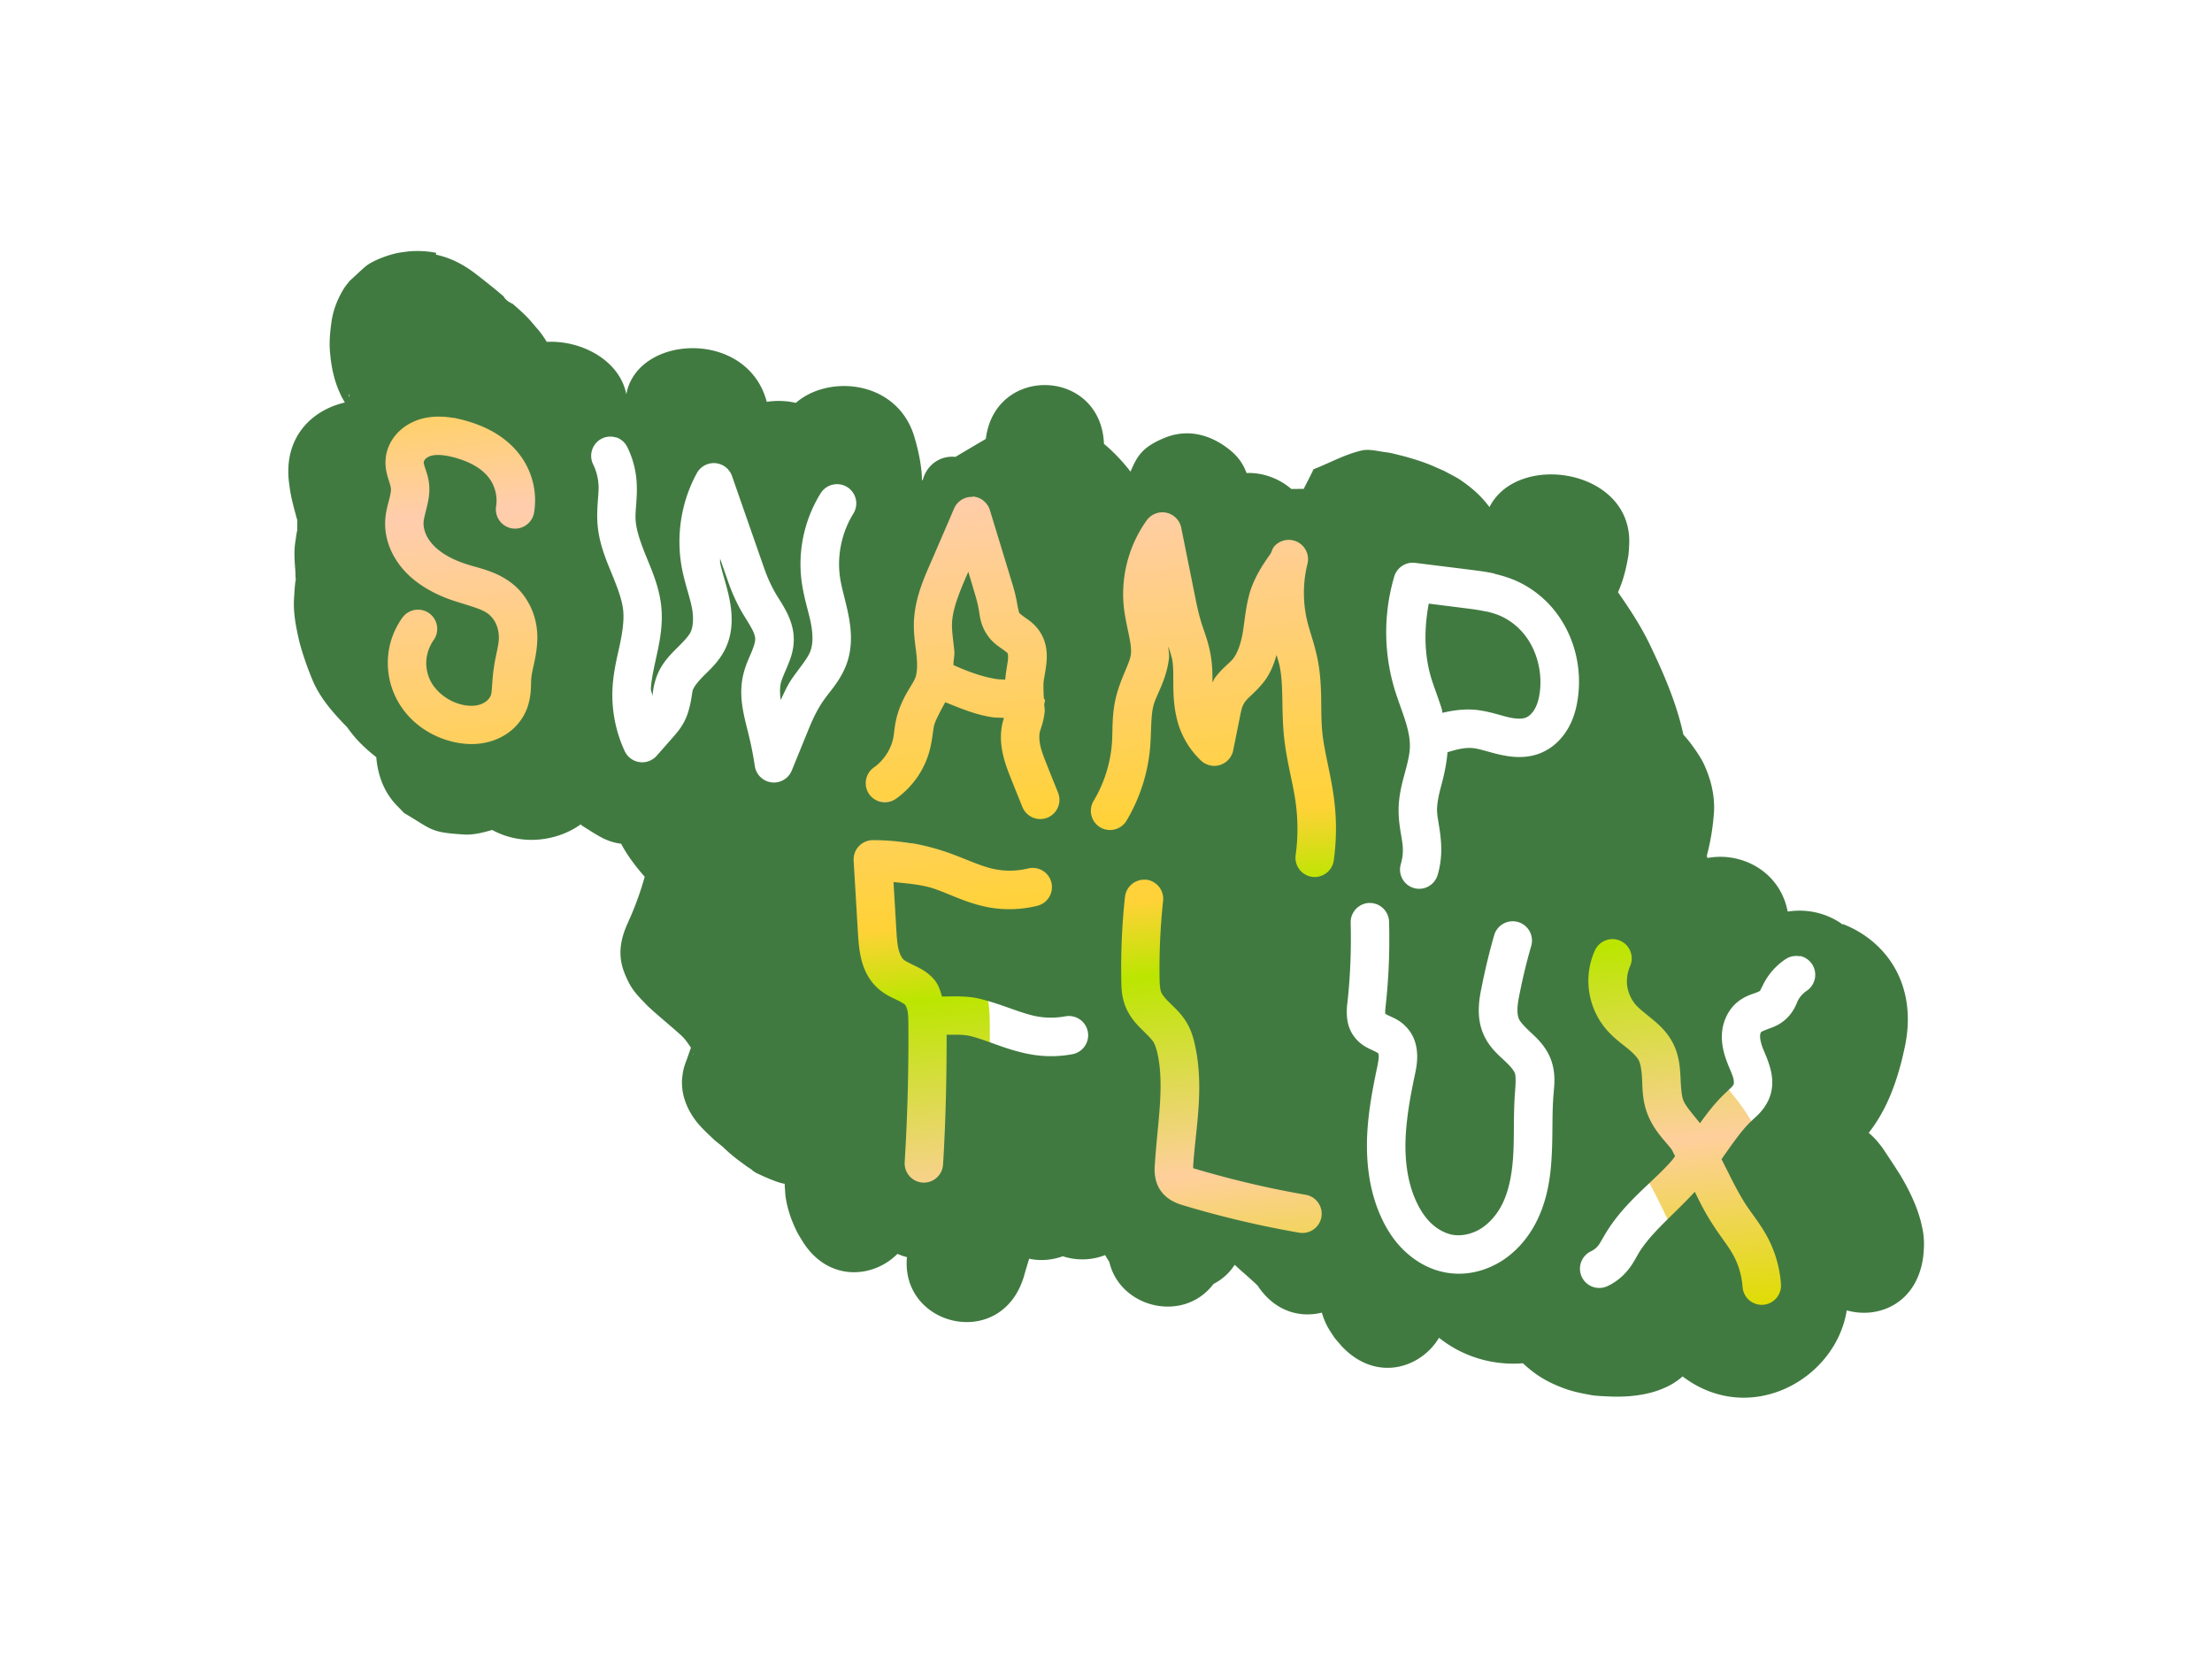
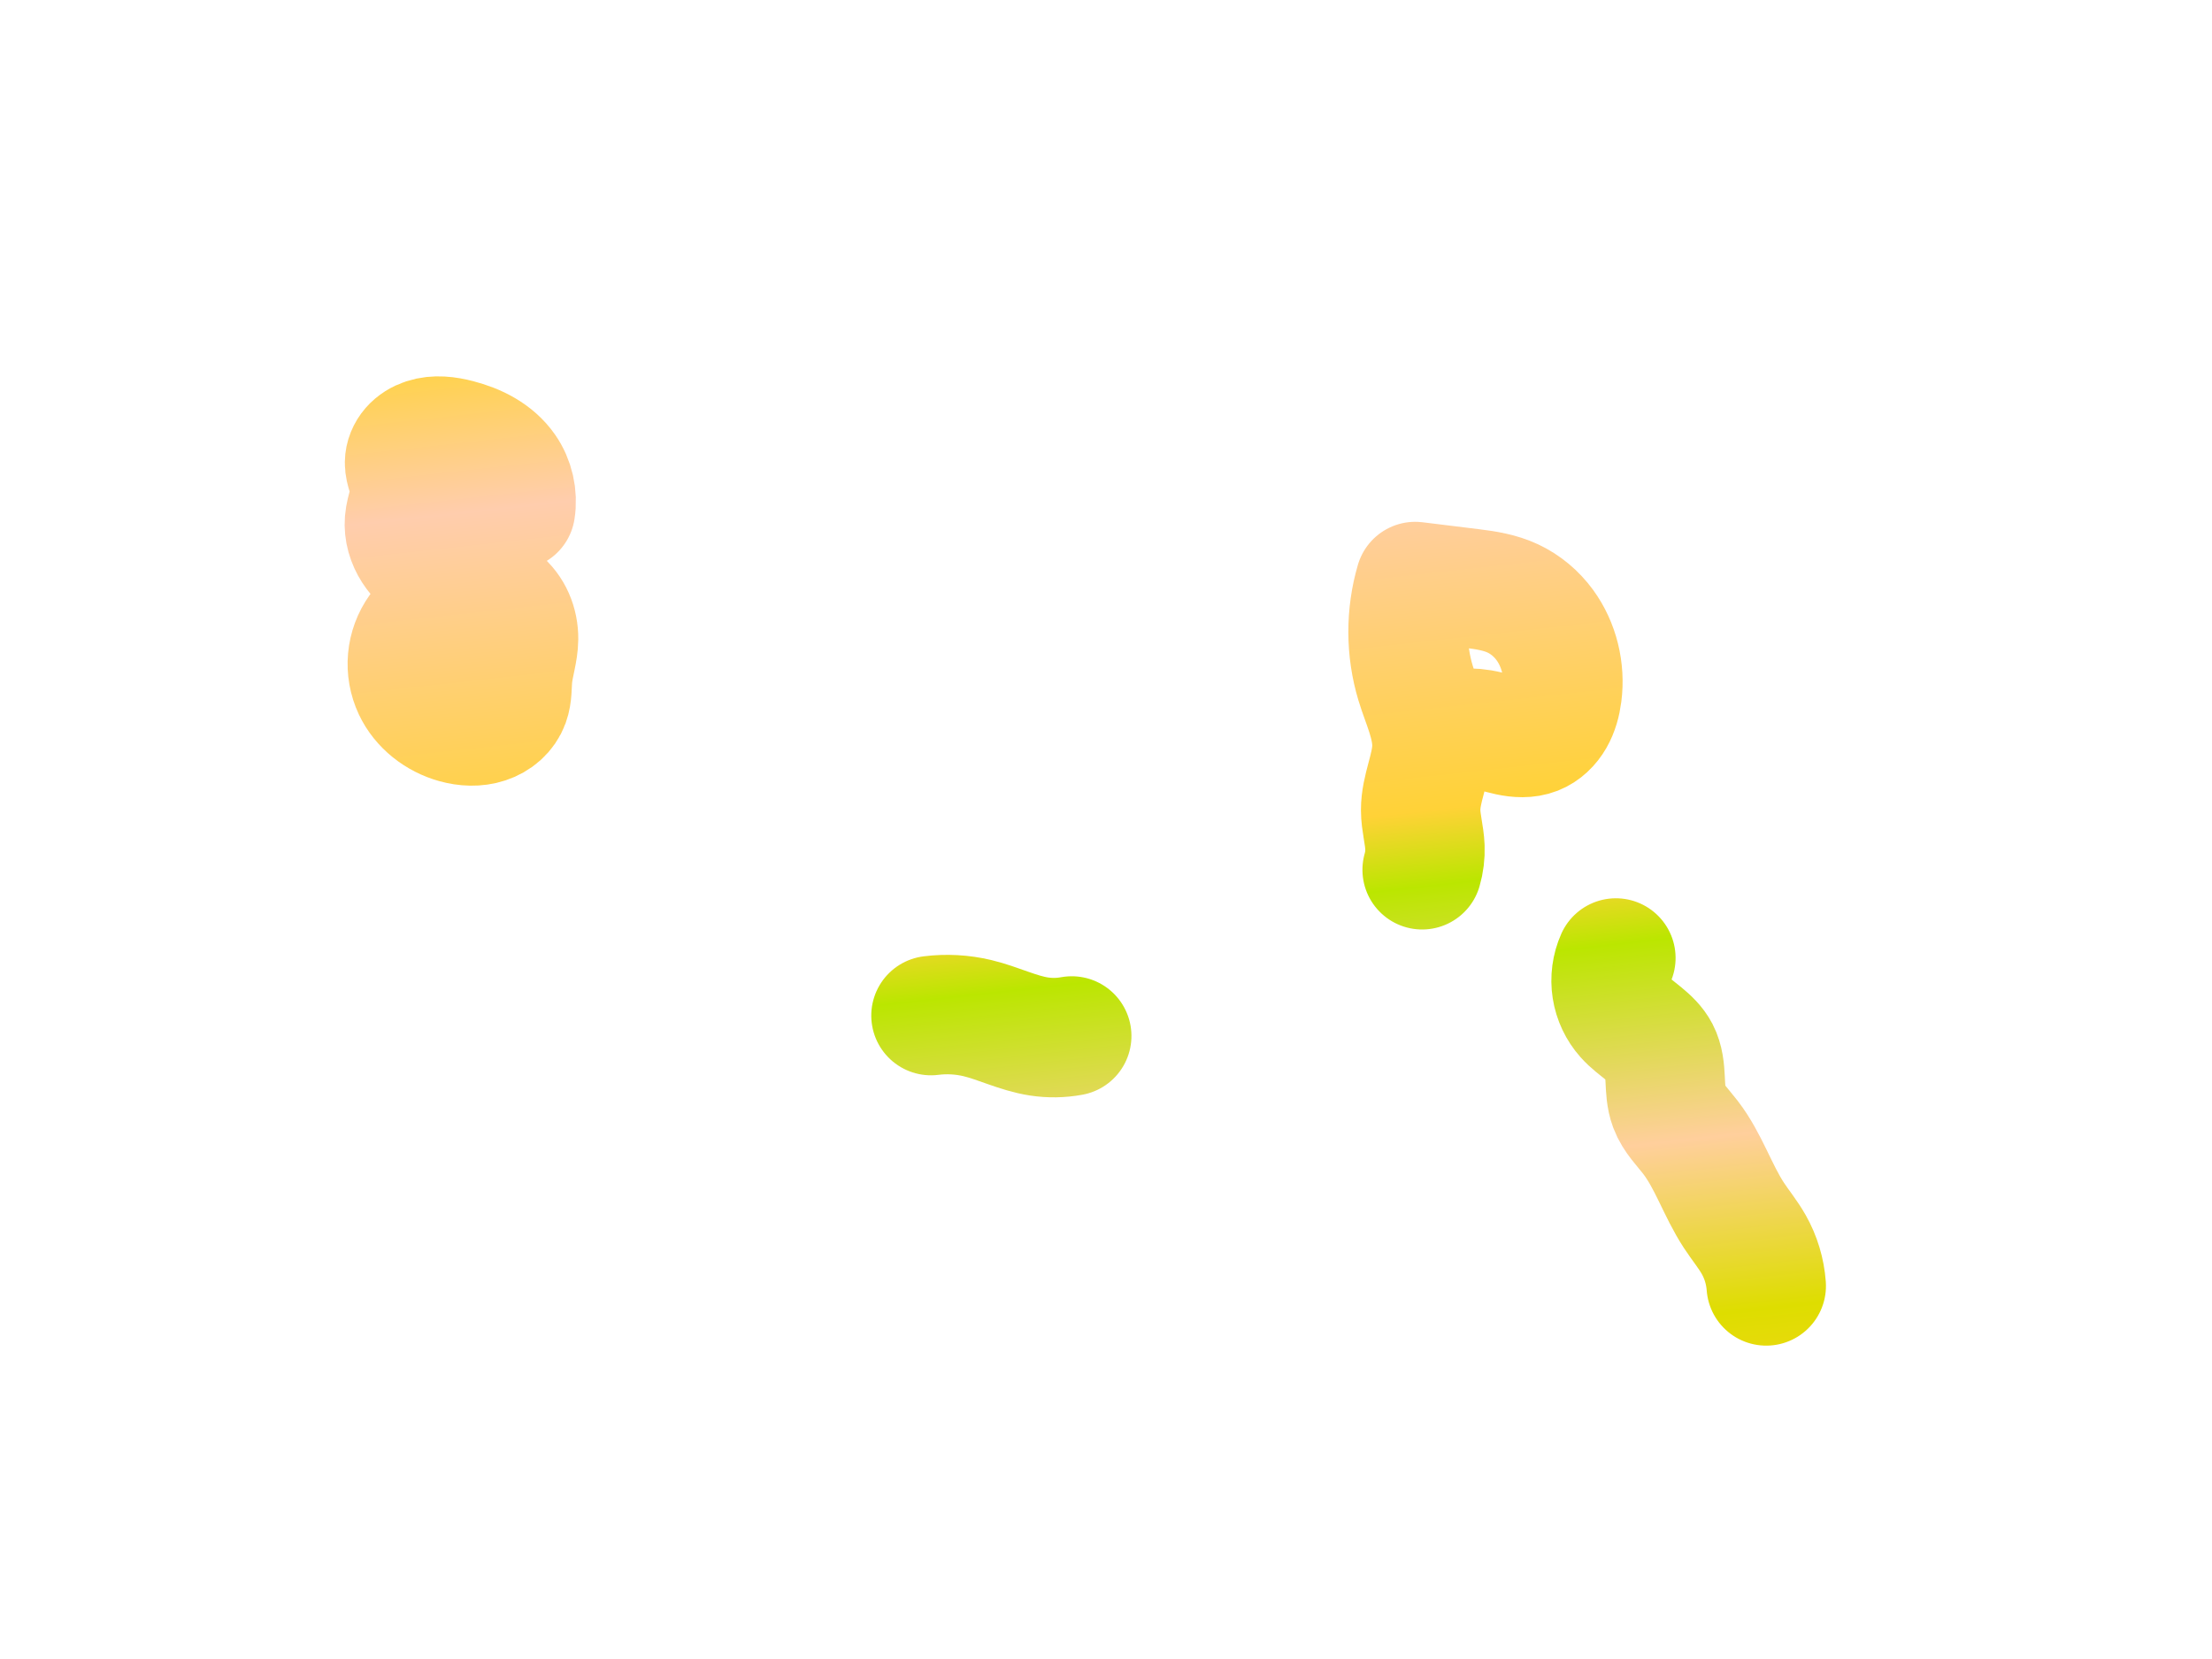
<svg xmlns="http://www.w3.org/2000/svg" xmlns:xlink="http://www.w3.org/1999/xlink" width="409.6" height="307.2" version="1.1" viewBox="0 0 108.37 81.28" xml:space="preserve">
  <defs>
    <linearGradient id="linearGradient1">
      <stop stop-color="#ffd42a" offset="0" />
      <stop stop-color="#dedd00" offset=".134" />
      <stop stop-color="#ffcf9c" offset=".289" />
      <stop stop-color="#bbe600" offset=".467" />
      <stop stop-color="#ffd237" offset=".533" />
      <stop stop-color="#ffcdad" offset=".829" />
      <stop stop-color="#ffd42a" offset="1" />
    </linearGradient>
    <linearGradient id="linearGradient2" x1="40.901" x2="28.166" y1="83.386" y2=".559" gradientUnits="userSpaceOnUse" xlink:href="#linearGradient1" />
  </defs>
  <g transform="translate(-48.736 -113.61)">
    <g transform="matrix(5.757 .962 -.962 5.757 64.741 125.08)">
      <g id="FCu" transform="translate(-12.977 -120.27)">
        <g transform="matrix(.113 -.014 .014 .113 14.929 120.38)" fill="none" stroke="url(#linearGradient2)" stroke-linecap="round" stroke-linejoin="round" stroke-miterlimit="7" stroke-width="8.804">
          <path transform="translate(-13.428 -1.229)" d="m11.296 17.895c0.125-1.06-0.176-2.164-0.824-3.014-0.428-0.562-0.996-1.008-1.62-1.34-0.624-0.331-1.302-0.551-1.993-0.7-0.815-0.176-1.686-0.253-2.467 0.04-0.391 0.146-0.75 0.386-1.011 0.712-0.26 0.326-0.416 0.741-0.402 1.157 0.01 0.3 0.105 0.59 0.208 0.872 0.103 0.282 0.216 0.563 0.265 0.859 0.07 0.426 0.004 0.862-0.083 1.284-0.087 0.423-0.196 0.844-0.213 1.275-0.03 0.761 0.236 1.519 0.675 2.141 0.439 0.623 1.044 1.117 1.706 1.493 0.63 0.358 1.314 0.613 2.012 0.806 1.014 0.28 2.099 0.445 2.948 1.066 0.442 0.323 0.799 0.76 1.041 1.252 0.242 0.492 0.37 1.037 0.388 1.584 0.031 0.954-0.267 1.888-0.317 2.841-0.033 0.632 0.041 1.283-0.151 1.886-0.119 0.375-0.338 0.715-0.619 0.99-0.281 0.274-0.624 0.484-0.991 0.622-0.735 0.278-1.556 0.271-2.322 0.092-1.349-0.314-2.584-1.187-3.226-2.414-0.355-0.679-0.526-1.453-0.489-2.218 0.036-0.765 0.28-1.519 0.698-2.161" />
-           <path transform="translate(-5.544 -.691)" d="m10.242 13.061c0.352 0.642 0.572 1.356 0.64 2.084 0.084 0.898-0.058 1.806 0.031 2.704 0.112 1.13 0.584 2.189 1.06 3.22s0.969 2.077 1.127 3.201c0.136 0.962 0.02 1.942-0.136 2.901-0.156 0.959-0.354 1.916-0.383 2.888-0.042 1.422 0.286 2.854 0.943 4.116l1.172-1.452c0.171-0.211 0.338-0.426 0.472-0.662 0.134-0.236 0.233-0.492 0.298-0.755 0.13-0.527 0.114-1.084 0.267-1.605 0.187-0.639 0.633-1.167 1.085-1.657 0.452-0.49 0.93-0.975 1.209-1.58 0.395-0.856 0.343-1.857 0.125-2.774-0.218-0.918-0.591-1.792-0.823-2.706-0.531-2.086-0.297-4.357 0.648-6.29l2.683 6.725c0.316 0.793 0.706 1.557 1.185 2.264 0.239 0.353 0.489 0.701 0.698 1.073 0.209 0.372 0.376 0.776 0.417 1.201 0.051 0.524-0.093 1.048-0.272 1.543-0.18 0.495-0.397 0.98-0.503 1.496-0.133 0.647-0.084 1.32 0.044 1.968 0.128 0.648 0.334 1.278 0.517 1.912 0.226 0.785 0.419 1.579 0.577 2.38l1.175-3.283c0.298-0.834 0.662-1.646 1.148-2.387 0.485-0.741 1.068-1.438 1.352-2.277 0.312-0.922 0.211-1.934-0.017-2.88-0.228-0.946-0.578-1.861-0.765-2.816-0.381-1.949-0.045-4.03 0.93-5.761" />
-           <path transform="translate(-1.834 -.591)" d="m27.873 36.243c0.984-0.753 1.665-1.891 1.864-3.114 0.095-0.58 0.086-1.177 0.235-1.745 0.253-0.964 0.94-1.769 1.195-2.732 0.187-0.705 0.131-1.452 0.023-2.174-0.108-0.722-0.266-1.44-0.279-2.17-0.026-1.406 0.485-2.76 0.986-4.075 0.507-1.331 1.011-2.663 1.513-3.996l1.925 5.438c0.141 0.397 0.255 0.803 0.343 1.215 0.087 0.412 0.166 0.842 0.408 1.186 0.202 0.286 0.503 0.483 0.797 0.672 0.294 0.189 0.596 0.385 0.801 0.668 0.151 0.208 0.242 0.456 0.286 0.709 0.045 0.253 0.044 0.512 0.025 0.768-0.04 0.512-0.158 1.019-0.15 1.533 0.01 0.682 0.241 1.355 0.182 2.034-0.04 0.462-0.213 0.903-0.279 1.363-0.078 0.549-2.17e-4 1.111 0.154 1.644 0.154 0.533 0.382 1.041 0.61 1.546 0.297 0.658 0.595 1.315 0.894 1.972" />
-           <path transform="translate(-1.834 -.591)" d="m31.276 28.411c1.39 0.642 2.887 1.053 4.41 1.213 0.773 0.081 1.552 0.098 2.327 0.05" />
          <path transform="translate(2.085 .109)" d="m40.669 36.877c0.825-1.527 1.288-3.248 1.342-4.983 0.033-1.077-0.088-2.17 0.138-3.224 0.243-1.135 0.88-2.179 0.963-3.337 0.084-1.158-0.394-2.274-0.619-3.413-0.392-1.993 0.024-4.133 1.136-5.834l1.341 5.426c0.151 0.61 0.323 1.215 0.541 1.804 0.218 0.589 0.472 1.167 0.628 1.776 0.376 1.473 0.128 3.062 0.584 4.513 0.267 0.847 0.773 1.617 1.444 2.197l0.413-2.642c0.046-0.291 0.096-0.583 0.188-0.862 0.093-0.28 0.227-0.545 0.395-0.787 0.336-0.484 0.807-0.859 1.171-1.322 0.568-0.724 0.816-1.649 0.943-2.561 0.127-0.912 0.148-1.838 0.331-2.74 0.233-1.151 0.731-2.247 1.445-3.179-0.327 1.598-0.268 3.274 0.171 4.845 0.263 0.941 0.659 1.842 0.894 2.79 0.416 1.682 0.31 3.447 0.55 5.163 0.236 1.686 0.804 3.308 1.1 4.985 0.244 1.381 0.302 2.794 0.171 4.19" />
          <path transform="translate(6.852 .558)" d="m58.917 39.778c0.134-0.544 0.18-1.11 0.135-1.669-0.074-0.917-0.39-1.805-0.431-2.724-0.036-0.787 0.13-1.568 0.301-2.337 0.17-0.769 0.347-1.547 0.333-2.334-0.015-0.817-0.235-1.617-0.515-2.385-0.28-0.768-0.62-1.513-0.889-2.284-0.832-2.389-0.952-5.021-0.342-7.476l4.232 0.34c1.026 0.082 2.065 0.206 3.015 0.604 0.95 0.398 1.788 1.048 2.431 1.853 1.12 1.404 1.645 3.254 1.489 5.043-0.054 0.623-0.191 1.247-0.48 1.802s-0.741 1.038-1.313 1.291c-0.628 0.277-1.348 0.261-2.026 0.146-0.677-0.114-1.338-0.32-2.019-0.407-1.195-0.152-2.436 0.076-3.498 0.643" />
          <path transform="translate(12.221 4.067)" d="m25.088 38.784c-1.037 0.303-2.142 0.367-3.207 0.186-1.201-0.204-2.327-0.709-3.491-1.071-1.673-0.52-3.437-0.744-5.187-0.658l0.561 5.38c0.058 0.556 0.116 1.116 0.28 1.651 0.164 0.534 0.444 1.049 0.882 1.397 0.321 0.256 0.708 0.41 1.086 0.571 0.377 0.161 0.759 0.338 1.049 0.628 0.301 0.3 0.484 0.701 0.584 1.114 0.1 0.413 0.124 0.839 0.145 1.264 0.171 3.422 0.227 6.849 0.169 10.274" />
          <path transform="translate(12.221 4.067)" d="m17.827 48.54c1.133-0.192 2.301-0.178 3.429 0.042 1.55 0.302 3.018 0.985 4.588 1.16 0.804 0.089 1.624 0.042 2.413-0.14" />
          <path transform="translate(15.54 3.644)" d="m30.007 39.714c-0.125 1.985-0.127 3.977-0.004 5.962 0.031 0.509 0.074 1.03 0.29 1.492 0.218 0.469 0.597 0.841 0.981 1.187s0.786 0.683 1.073 1.113c0.259 0.389 0.413 0.839 0.533 1.291 0.73 2.759 0.258 5.671 0.204 8.525-0.003 0.184-5e-3 0.368 0.024 0.55 0.029 0.181 0.089 0.361 0.199 0.508 0.116 0.155 0.281 0.267 0.458 0.345 0.176 0.079 0.365 0.127 0.552 0.174 2.765 0.692 5.57 1.224 8.397 1.59" />
-           <path transform="translate(17.579 4.162)" d="m44.708 40.192c0.142 1.995 0.15 3.999 0.025 5.994-0.018 0.28-0.038 0.562-0.006 0.84 0.032 0.279 0.121 0.558 0.298 0.775 0.213 0.26 0.53 0.407 0.84 0.536 0.31 0.129 0.632 0.254 0.875 0.485 0.3 0.286 0.443 0.707 0.474 1.12 0.031 0.414-0.039 0.827-0.106 1.237-0.269 1.645-0.5 3.304-0.482 4.971 0.018 1.667 0.294 3.351 0.998 4.862 0.391 0.838 0.916 1.622 1.606 2.237s1.552 1.054 2.47 1.163c1.092 0.13 2.216-0.217 3.106-0.864s1.554-1.576 1.973-2.593c0.552-1.338 0.692-2.811 0.697-4.258 0.004-1.448-0.121-2.895-0.073-4.341 0.023-0.699 0.081-1.428-0.195-2.07-0.243-0.566-0.718-0.996-1.185-1.397-0.468-0.401-0.955-0.809-1.241-1.355-0.216-0.414-0.303-0.886-0.312-1.353-0.009-0.467 0.055-0.932 0.127-1.393 0.193-1.245 0.436-2.482 0.729-3.707" />
          <path transform="translate(20.234 4.353)" d="m60.078 41.876c-0.288 0.727-0.362 1.537-0.209 2.304 0.152 0.767 0.53 1.487 1.075 2.049 0.416 0.429 0.919 0.761 1.397 1.119s0.943 0.758 1.241 1.276c0.346 0.603 0.438 1.314 0.502 2.006 0.064 0.692 0.111 1.401 0.383 2.04 0.36 0.847 1.073 1.481 1.664 2.186 1.412 1.683 2.163 3.822 3.444 5.607 0.505 0.704 1.092 1.351 1.55 2.087 0.567 0.909 0.928 1.946 1.05 3.011" />
          <path transform="translate(20.234 4.353)" d="m73.704 42.508c-0.474 0.346-0.856 0.816-1.097 1.351-0.129 0.285-0.222 0.594-0.42 0.836-0.222 0.272-0.551 0.431-0.874 0.568-0.323 0.137-0.659 0.265-0.923 0.497-0.193 0.17-0.339 0.392-0.432 0.632-0.093 0.24-0.134 0.499-0.135 0.756-1.65e-4 0.515 0.162 1.017 0.368 1.489 0.182 0.416 0.4 0.817 0.54 1.248 0.14 0.431 0.199 0.906 0.055 1.337-0.085 0.254-0.236 0.481-0.408 0.685-0.172 0.204-0.367 0.389-0.553 0.581-1.414 1.463-2.294 3.354-3.544 4.959-1.468 1.884-3.449 3.381-4.581 5.483-0.195 0.362-0.363 0.74-0.607 1.071-0.256 0.347-0.591 0.635-0.973 0.835" />
        </g>
      </g>
      <g id="FMask" transform="translate(-12.977 -120.27)">
-         <path d="m13.91 120.27-5.17e-4 3e-3h5.17e-4v-1e-3zm0 4e-3c-0.072-3e-3 -0.146 5e-3 -0.225 0.024-0.029 9e-3 -0.058 0.017-0.086 0.027-0.081 0.029-0.212 0.103-0.263 0.167-0.036 0.045-0.071 0.091-0.106 0.136-0.012 0.023-0.026 0.046-0.036 0.07-0.038 0.095-0.059 0.192-0.056 0.294 0.002 0.076 0.007 0.153 0.024 0.228 0.033 0.138 0.083 0.271 0.173 0.388 0.013 0.016 0.018 0.022 0.025 0.031-0.271 0.113-0.463 0.383-0.348 0.751h5.17e-4c0.022 0.081 0.056 0.159 0.092 0.236 0.016 0.037 0.007 0.016 0.025 0.054 0.005 0.031 0.009 0.062 0.015 0.093-3.94e-4 -2e-3 -0.001-4e-3 -0.002-6e-3 -0.001-5e-3 -4.63e-4 0.01-5.17e-4 0.014-7.74e-4 0.043 1.01e-4 0.015 1e-3 0.084 0.001 0.086 0.024 0.169 0.044 0.253 9.14e-4 0.016 0.01 0.045 0.014 0.066 5.27e-4 3e-3 -0.002-5e-3 -0.003-8e-3 8.8e-4 0.05 0.007 0.101 0.012 0.151 0.012 0.124 0.057 0.241 0.105 0.357 0.045 0.099 0.098 0.196 0.156 0.289 0.085 0.14 0.215 0.247 0.35 0.346 0.003 2e-3 0.006 5e-3 0.009 7e-3 0.013 0.013 0.037 0.036 0.041 0.039 0.071 0.066 0.153 0.119 0.24 0.167 0.031 0.123 0.091 0.243 0.19 0.333 0.036 0.033 0.079 0.061 0.118 0.091 0.26 0.099 0.239 0.125 0.531 0.094 0.071-8e-3 0.148-0.04 0.221-0.076 0.26 0.091 0.548 9e-3 0.725-0.168 0.007 4e-3 0.014 8e-3 0.022 0.012 0.137 0.056 0.212 0.096 0.34 0.092 0.061 0.08 0.135 0.152 0.217 0.221 0.008 7e-3 0.016 0.013 0.024 0.02-0.008 0.067-0.017 0.135-0.03 0.202-0.014 0.077-0.033 0.153-0.053 0.229-0.024 0.103-0.03 0.204 0.007 0.307 0.02 0.056 0.053 0.109 0.09 0.159 0.052 0.071 0.115 0.113 0.187 0.167 0.099 0.066 0.205 0.125 0.305 0.189 0.046 0.027 0.079 0.062 0.113 0.098-0.003 0.017-0.006 0.034-0.009 0.05-0.007 0.05-0.021 0.099-0.023 0.149-9.15e-4 0.025 0.001 0.05 0.002 0.075 0.013 0.118 0.07 0.224 0.162 0.315 0.05 0.049 0.11 0.089 0.17 0.129 0.037 0.027 0.083 0.046 0.12 0.073 0.058 0.039 0.121 0.073 0.186 0.105 0.022 0.012 0.046 0.021 0.069 0.032 0.003 2e-3 -0.007-2e-3 -0.01-3e-3 0.018 8e-3 0.035 0.019 0.055 0.024 0.062 0.017 0.125 0.034 0.19 0.044 0.017 3e-3 0.035 4e-3 0.052 4e-3 0.007 0.032 0.015 0.065 0.023 0.097 0.032 0.104 0.083 0.198 0.147 0.285 0.014 0.02 0.031 0.038 0.047 0.057 0.269 0.318 0.644 0.225 0.814-0.015 0.027 7e-3 0.055 0.012 0.083 0.014 0.043 0.588 0.92 0.647 0.996-0.01 0.004-0.038 9e-3 -0.076 0.014-0.114 0.001-0.011 0.003-0.021 0.004-0.032 0.096 5e-3 0.192-0.02 0.275-0.067 0.12 0.019 0.245-6e-3 0.349-0.068 0.014 0.018 0.029 0.034 0.044 0.051 0.154 0.368 0.701 0.406 0.893 0.038 0.063-0.047 0.115-0.109 0.149-0.188 0.051 0.034 0.104 0.066 0.156 0.099 0.058 0.038 0.023 0.014 0.063 0.042l5.17e-4 5.2e-4c0.175 0.188 0.393 0.21 0.568 0.134 0.018 0.036 0.038 0.071 0.063 0.104 0.023 0.03 0.05 0.057 0.075 0.085 0.023 0.02 0.047 0.039 0.07 0.059 0.335 0.258 0.688 0.077 0.797-0.202 0.243 0.135 0.507 0.151 0.73 0.095 0.111 0.073 0.212 0.119 0.371 0.15 0.08 0.016 0.164 0.018 0.246 0.019 0.038 4.2e-4 0.147-0.014 0.155-0.015 0.279-0.036 0.466-0.138 0.568-0.266 0.623 0.327 1.271-0.181 1.268-0.774 0.271 0.03 0.564-0.149 0.559-0.534-0.003-0.087-0.015-0.172-0.048-0.253-0.008-0.019-0.015-0.039-0.024-0.058-0.057-0.125-0.138-0.238-0.226-0.343-0.045-0.051-0.091-0.101-0.137-0.15-0.019-0.02-0.045-0.049-0.064-0.067-0.015-0.014-0.031-0.028-0.046-0.041-0.026-0.021-0.052-0.039-0.078-0.054 0.108-0.2 0.152-0.406 0.173-0.642 0.005-0.075 0.003-0.043 0.006-0.097 0.033-0.552-0.299-0.875-0.682-0.954 0.001 2e-3 0.002 4e-3 0.003 6e-3 -0.041-0.021-0.085-0.037-0.13-0.048-0.114-0.028-0.235-0.022-0.347 0.015-0.118-0.32-0.462-0.433-0.737-0.333l-0.009-0.012c2.68e-4 -7e-3 1.68e-4 -0.014 5.17e-4 -0.021 0.011-0.122 0.009-0.243-0.003-0.365-0.018-0.135-0.068-0.252-0.143-0.365-0.04-0.06-0.093-0.112-0.145-0.163-0.023-0.022-0.047-0.042-0.072-0.062-0.095-0.24-0.238-0.465-0.392-0.684-0.099-0.144-0.22-0.275-0.346-0.404 7.12e-4 -3e-3 4.56e-4 -2e-3 0.009-0.038 0.02-0.091 0.026-0.184 0.026-0.276-0.001-0.034-0.005-0.067-0.009-0.101-0.079-0.624-1.052-0.613-1.208-0.112-0.076-0.073-0.155-0.126-0.266-0.179-0.05-0.024-0.106-0.039-0.159-0.058-0.047-0.011-0.095-0.025-0.143-0.035-0.067-0.014-0.169-0.028-0.239-0.033-0.041-3e-3 -0.083-8e-3 -0.125-6e-3 -0.068 3e-3 -0.143-6e-3 -0.204 0.019-0.137 0.057-0.248 0.148-0.373 0.222-0.016 0.059-0.036 0.117-0.054 0.176l-0.103 0.018c-0.114-0.07-0.261-0.098-0.392-0.07-0.037-0.063-0.081-0.116-0.165-0.165-0.174-0.1-0.375-0.127-0.559-0.015-0.179 0.11-0.206 0.195-0.239 0.329-0.054-0.05-0.11-0.096-0.17-0.137-0.028-0.02-0.058-0.039-0.088-0.056-0.129-0.622-1.012-0.507-0.985 0.122l-0.227 0.191c-0.048 3e-3 -0.095 0.019-0.134 0.048-0.06 0.043-0.098 0.114-0.104 0.188-0.002 1e-3 -0.005 2e-3 -0.007 3e-3 -0.003-0.017-0.006-0.033-0.01-0.05-6e-3 -0.027-0.015-0.054-0.023-0.08-0.023-0.072-0.053-0.142-0.086-0.211-0.216-0.453-0.798-0.41-1.032-0.124-0.083-6e-3 -0.166 7e-3 -0.242 0.031-0.261-0.578-1.166-0.379-1.173 0.132-0.1-0.268-0.44-0.387-0.731-0.324-0.026-0.029-0.054-0.059-0.085-0.086-0.033-0.026-0.064-0.055-0.097-0.08-0.048-0.037-0.1-0.069-0.152-0.101-0.007-2e-3 -0.014-4e-3 -0.02-6e-3 -0.02-8e-3 -0.027-0.01-0.048-0.025-0.004-3e-3 -0.008-7e-3 -0.011-0.01l-5.17e-4 -5.1e-4c-0.003-4e-3 -0.006-7e-3 -0.009-0.01-0.02-0.011-0.039-0.023-0.058-0.034-0.069-0.04-0.14-0.079-0.211-0.117-0.116-0.06-0.228-0.094-0.347-0.099zm6.404 1.141a0.162 0.162 0 0 1 0.144 0.104l0.226 0.593c0.024 0.063 0.05 0.123 0.079 0.179 0.03 0.058 0.07 0.124 0.102 0.207 0.041 0.106 0.05 0.172 0.066 0.258 6e-3 -0.014 0.008-0.031 0.015-0.044 0.046-0.087 0.097-0.138 0.118-0.173 0.031-0.052 0.046-0.13 0.048-0.221 0.002-0.092-0.01-0.2 0-0.324 0.01-0.133 0.06-0.259 0.119-0.379 0.011-0.022 0.009-0.048 0.022-0.069a0.162 0.162 0 0 1 0.3 0.095c-0.013 0.159 0.013 0.322 0.074 0.469 0.037 0.088 0.095 0.186 0.141 0.307 0.082 0.215 0.093 0.421 0.138 0.59 0.044 0.166 0.13 0.34 0.191 0.542 0.051 0.166 0.079 0.339 0.084 0.513a0.162 0.162 0 0 1-0.157 0.166 0.162 0.162 0 0 1-0.166-0.157c-0.004-0.145-0.028-0.289-0.07-0.427-0.051-0.168-0.139-0.345-0.194-0.552-0.056-0.211-0.07-0.406-0.128-0.559-0.01-0.027-0.029-0.064-0.043-0.093-0.01 0.088-0.029 0.179-0.083 0.267-0.048 0.079-0.093 0.126-0.109 0.157-0.009 0.016-0.015 0.034-0.019 0.051-0.003 0.017-0.005 0.042-0.006 0.073l-0.01 0.303a0.162 0.162 0 0 1-0.251 0.129c-0.109-0.073-0.196-0.175-0.251-0.295-0.092-0.203-0.085-0.39-0.131-0.509-0.011-0.027-0.031-0.064-0.048-0.096 0.007 0.034 0.02 0.061 0.022 0.098 0.009 0.184-0.055 0.318-0.063 0.412-0.008 0.087 0.016 0.199 0.029 0.336 0.02 0.222-0.012 0.447-0.093 0.654a0.162 0.162 0 0 1-0.209 0.091 0.162 0.162 0 0 1-0.091-0.209c0.063-0.16 0.088-0.335 0.072-0.506-0.01-0.107-0.043-0.238-0.029-0.395 0.015-0.169 0.067-0.287 0.063-0.367-4e-3 -0.08-0.061-0.187-0.11-0.334-0.085-0.261-0.065-0.549 0.056-0.795a0.162 0.162 0 0 1 0.152-0.09zm2.802 0.052c0.067 4e-3 0.136 0.013 0.207 0.033 0.14 0.04 0.267 0.115 0.369 0.215 0.177 0.174 0.277 0.413 0.285 0.658 0.003 0.085-0.004 0.179-0.039 0.272-0.036 0.095-0.099 0.186-0.198 0.245-0.108 0.064-0.223 0.071-0.317 0.067-0.093-4e-3 -0.167-0.018-0.226-0.018-0.079-4e-4 -0.153 0.035-0.224 0.07 0.008 0.098 0.003 0.19-0.004 0.267-0.009 0.088-0.013 0.164-0.003 0.225 0.012 0.071 0.059 0.165 0.085 0.296 0.016 0.08 0.02 0.161 0.01 0.242a0.162 0.162 0 0 1-0.179 0.141 0.162 0.162 0 0 1-0.141-0.18c0.006-0.046 0.004-0.093-0.006-0.138-0.015-0.074-0.065-0.172-0.087-0.307-0.019-0.115-0.009-0.22 0-0.31 0.009-0.09 0.015-0.167 0.006-0.229-0.009-0.065-0.037-0.137-0.075-0.211-0.038-0.075-0.087-0.155-0.133-0.248-0.141-0.287-0.196-0.612-0.157-0.929a0.162 0.162 0 0 1 0.154-0.142l0.482-0.02c0.061-2e-3 0.125-5e-3 0.192-1e-3zm-4.43 0.082a0.162 0.162 0 0 1 0.163 0.088l0.292 0.587c0.024 0.049 0.046 0.1 0.064 0.152 0.017 0.048 0.029 0.071 0.029 0.072-6e-4 -6e-4 0.015 0.011 0.05 0.028 0.036 0.017 0.094 0.041 0.148 0.1 0.04 0.043 0.064 0.092 0.078 0.139 0.014 0.046 0.018 0.089 0.02 0.126 0.003 0.075-0.001 0.128 0.003 0.16 0.003 0.021 0.014 0.083 0.025 0.124a0.162 0.162 0 0 1 0.01 7e-3 0.162 0.162 0 0 1-5.17e-4 0.037c0.006 0.03 0.014 0.037 0.015 0.075 3e-3 0.084-0.012 0.139-0.013 0.166-6.4e-4 0.033 0.009 0.073 0.027 0.117 0.019 0.044 0.047 0.091 0.08 0.145 0.042 0.07 0.085 0.14 0.128 0.21a0.162 0.162 0 0 1-0.053 0.222 0.162 0.162 0 0 1-0.222-0.053c-0.043-0.07-0.086-0.14-0.128-0.21-0.033-0.054-0.07-0.115-0.101-0.187-0.031-0.072-0.055-0.157-0.053-0.25 7e-4 -0.034 3e-3 -0.042 0.006-0.065-0.035 2e-3 -0.069 0.01-0.104 0.01-0.137 2e-3 -0.27-0.03-0.404-0.059-0.025 0.071-0.054 0.159-0.059 0.197-0.005 0.037 0.003 0.099-1e-3 0.185-0.007 0.183-0.085 0.357-0.215 0.486a0.162 0.162 0 0 1-0.228-2e-3 0.162 0.162 0 0 1 0.003-0.228c0.07-0.069 0.115-0.17 0.119-0.268 0.002-0.047-0.009-0.12 0.004-0.215 0.022-0.161 0.088-0.262 0.097-0.325 0.006-0.046-0.003-0.108-0.023-0.18-0.02-0.073-0.051-0.158-0.066-0.261-0.028-0.199 0.019-0.379 0.058-0.534 0.039-0.157 0.078-0.314 0.116-0.471a0.162 0.162 0 0 1 0.138-0.122zm-3.031 3e-3a0.162 0.162 0 0 1 0.105 0.065c0.062 0.086 0.105 0.183 0.128 0.286 0.028 0.127 0.024 0.23 0.041 0.303 0.021 0.092 0.077 0.19 0.144 0.299 0.067 0.109 0.148 0.233 0.19 0.389 0.036 0.134 0.035 0.262 0.03 0.377-0.005 0.115-0.013 0.218-0.004 0.31 0.002 0.022 0.019 0.041 0.023 0.063 1e-4 -0.036-0.006-0.08 0.007-0.158 0.02-0.119 0.081-0.204 0.128-0.27 0.046-0.064 0.08-0.114 0.092-0.15 0.016-0.051 0.008-0.128-0.022-0.209-0.031-0.083-0.084-0.176-0.129-0.291-0.103-0.265-0.109-0.561-0.016-0.829a0.162 0.162 0 0 1 0.295-0.025l0.395 0.721c0.042 0.076 0.09 0.147 0.145 0.21 0.03 0.034 0.066 0.073 0.102 0.122 0.036 0.05 0.073 0.112 0.091 0.191 0.022 0.097 0.006 0.182-0.01 0.249-0.015 0.066-0.029 0.116-0.032 0.152-0.003 0.04 0.006 0.09 0.022 0.142 0.02-0.069 0.037-0.139 0.071-0.207 0.05-0.102 0.095-0.177 0.107-0.237 0.013-0.063-0.001-0.146-0.035-0.235-0.034-0.09-0.088-0.191-0.128-0.314-0.082-0.252-0.071-0.528 0.03-0.774a0.162 0.162 0 0 1 0.211-0.088 0.162 0.162 0 0 1 0.088 0.211c-0.071 0.172-0.079 0.374-0.021 0.551 0.028 0.087 0.079 0.184 0.122 0.3 0.044 0.118 0.08 0.26 0.049 0.414-0.029 0.138-0.096 0.235-0.134 0.314-0.037 0.075-0.063 0.159-0.084 0.249l-0.087 0.386a0.162 0.162 0 0 1-0.311 0.015c-0.027-0.084-0.058-0.166-0.093-0.248-0.028-0.066-0.062-0.138-0.09-0.221-0.028-0.084-0.048-0.18-0.039-0.285 0.007-0.083 0.028-0.148 0.039-0.199 0.011-0.05 0.014-0.087 0.009-0.106-0.004-0.016-0.015-0.041-0.036-0.069-0.022-0.029-0.051-0.062-0.085-0.101-0.073-0.083-0.133-0.173-0.184-0.267l-0.097-0.177c4e-3 0.012 0.003 0.025 0.007 0.037 0.033 0.084 0.087 0.178 0.131 0.296 0.044 0.12 0.076 0.267 0.027 0.42-0.035 0.108-0.095 0.181-0.137 0.24-0.041 0.058-0.066 0.104-0.071 0.134-0.004 0.027 0.004 0.087-0.007 0.178-0.005 0.044-0.016 0.089-0.034 0.132-0.018 0.043-0.039 0.077-0.056 0.105l-0.112 0.18a0.162 0.162 0 0 1-0.27 6e-3c-0.107-0.156-0.173-0.339-0.191-0.528-0.012-0.129-0.002-0.246 0.003-0.352 0.004-0.105 0.002-0.201-0.019-0.281-0.025-0.093-0.085-0.192-0.153-0.302-0.069-0.111-0.148-0.238-0.184-0.398-0.028-0.127-0.025-0.232-0.041-0.305-0.013-0.059-0.039-0.117-0.074-0.166a0.162 0.162 0 0 1 0.037-0.225 0.162 0.162 0 0 1 0.12-0.028zm-2.268 0.013c0.003-2.4e-4 0.001 5e-3 0.002 8e-3 -2.17e-4 7e-3 -0.002 0.013-0.002 0.019-5.88e-4 -7e-3 -0.002-0.013-0.002-0.019 1.3e-4 -3e-3 -0.001-8e-3 0.002-8e-3zm0.89 0.05c0.03 4.4e-4 0.058 3e-3 0.085 5e-3 0.091 8e-3 0.185 0.026 0.278 0.061 0.093 0.036 0.184 0.09 0.259 0.167 0.115 0.118 0.18 0.276 0.18 0.44a0.162 0.162 0 0 1-0.161 0.162 0.162 0.162 0 0 1-0.162-0.161c-3.2e-4 -0.078-0.034-0.16-0.089-0.216-0.037-0.038-0.086-0.069-0.143-0.09-0.057-0.022-0.122-0.035-0.191-0.041-0.08-7e-3 -0.148-6.3e-4 -0.189 0.021-0.02 0.01-0.034 0.024-0.041 0.036-0.006 0.01-0.008 0.023-0.007 0.027 5.4e-4 4e-3 0.006 0.019 0.02 0.046 0.014 0.027 0.037 0.066 0.053 0.121 0.023 0.08 0.018 0.149 0.014 0.204-0.004 0.054-0.008 0.095-0.006 0.12 0.004 0.045 0.027 0.096 0.065 0.137 0.038 0.042 0.092 0.078 0.155 0.104 0.06 0.025 0.128 0.042 0.2 0.052 0.105 0.016 0.252 0.015 0.402 0.098 0.079 0.044 0.143 0.107 0.191 0.18 0.048 0.073 0.077 0.154 0.09 0.237 0.022 0.144-9.49e-4 0.258 0.005 0.338 0.004 0.053 0.028 0.14 0.007 0.255-0.014 0.072-0.045 0.137-0.089 0.192-0.043 0.054-0.096 0.095-0.154 0.126-0.115 0.06-0.24 0.072-0.353 0.06-0.201-0.021-0.393-0.122-0.513-0.296-0.066-0.096-0.105-0.207-0.114-0.323s0.014-0.232 0.065-0.336a0.162 0.162 0 0 1 0.216-0.074 0.162 0.162 0 0 1 0.074 0.216c-0.025 0.052-0.037 0.113-0.033 0.171s0.025 0.116 0.058 0.164c0.059 0.085 0.169 0.147 0.281 0.159 0.064 7e-3 0.125-2e-3 0.168-0.025 0.021-0.011 0.039-0.026 0.052-0.042 0.012-0.015 0.021-0.034 0.024-0.049 0.005-0.026-0.005-0.084-0.011-0.174-0.009-0.136 0.009-0.24-0.002-0.311-0.006-0.04-0.021-0.079-0.041-0.11-0.02-0.031-0.048-0.057-0.078-0.074-0.059-0.033-0.161-0.041-0.292-0.06-0.091-0.013-0.185-0.036-0.276-0.074-0.097-0.04-0.193-0.099-0.271-0.186-0.079-0.087-0.136-0.199-0.147-0.327-0.006-0.072 0.003-0.13 0.006-0.173 0.004-0.043 0.002-0.073-0.002-0.087-3e-3 -0.01-0.013-0.032-0.03-0.065-0.017-0.034-0.041-0.08-0.051-0.144-0.014-0.09 0.008-0.175 0.051-0.245 0.043-0.069 0.103-0.119 0.167-0.153 0.064-0.033 0.128-0.049 0.19-0.056v-5.1e-4c0.031-4e-3 0.062-5e-3 0.091-5e-3zm8.82 0.176c-0.05-3e-3 -0.103-2e-3 -0.16 5.1e-4l-0.325 0.013c-0.004 0.211 0.03 0.423 0.123 0.612 0.037 0.074 0.085 0.153 0.131 0.243 0.004 9e-3 0.006 0.021 0.011 0.03 0.102-0.043 0.209-0.073 0.321-0.072 0.097 4e-4 0.176 0.015 0.24 0.018 0.062 3e-3 0.111-6e-3 0.136-0.022 0.023-0.013 0.047-0.044 0.061-0.082 0.015-0.04 0.021-0.09 0.019-0.147-0.006-0.163-0.075-0.327-0.189-0.439-0.065-0.064-0.146-0.111-0.23-0.135-0.042-0.012-0.088-0.018-0.138-0.021zm-4.341 0.387c-0.004 0.014-0.007 0.029-0.011 0.043-0.038 0.155-0.068 0.294-0.052 0.412 0.009 0.061 0.033 0.133 0.057 0.22 0.009 0.033 5e-3 0.08 0.012 0.118 0.124 0.032 0.251 0.058 0.38 0.056 0.023-1e-3 0.046-5e-3 0.069-7e-3 -0.006-0.068-0.003-0.128-0.005-0.164-9e-4 -0.021-0.004-0.036-0.007-0.046-0.003-9e-3 -0.006-0.014-0.006-0.013 1.9e-4 2e-4 -0.016-0.011-0.052-0.028-0.037-0.018-0.094-0.042-0.148-0.102-0.064-0.07-0.081-0.142-0.096-0.184-0.013-0.038-0.029-0.076-0.047-0.113zm7.416 2.03a0.162 0.162 0 0 1 0.112 0.051 0.162 0.162 0 0 1-0.007 0.228c-0.028 0.026-0.05 0.061-0.061 0.098-0.006 0.02-0.012 0.072-0.053 0.138-0.047 0.074-0.107 0.108-0.147 0.13-0.038 0.022-0.056 0.035-0.057 0.036-1e-4 0-0.003 3e-3 -0.005 9e-3 -0.002 6e-3 -2e-3 0.016-5.17e-4 0.028 3e-3 0.024 0.017 0.059 0.041 0.1 0.022 0.036 0.055 0.083 0.085 0.147 0.031 0.066 0.057 0.152 0.037 0.25-0.012 0.058-0.036 0.104-0.059 0.14-0.023 0.035-0.046 0.061-0.061 0.082-0.07 0.093-0.132 0.23-0.192 0.354 0.092 0.125 0.176 0.246 0.264 0.342 0.058 0.063 0.136 0.131 0.21 0.222 0.092 0.114 0.157 0.247 0.191 0.389a0.162 0.162 0 0 1-0.119 0.195 0.162 0.162 0 0 1-0.195-0.119c-0.023-0.095-0.067-0.186-0.129-0.261-0.05-0.062-0.121-0.124-0.196-0.206-0.084-0.091-0.138-0.165-0.202-0.255-0.145 0.222-0.309 0.402-0.382 0.591-0.014 0.036-0.029 0.089-0.064 0.15-0.036 0.064-0.086 0.119-0.147 0.161a0.162 0.162 0 0 1-0.225-0.041 0.162 0.162 0 0 1 0.041-0.225c0.02-0.014 0.038-0.033 0.05-0.054 0.012-0.02 0.024-0.058 0.044-0.109 0.116-0.296 0.328-0.498 0.453-0.706 0.006-0.011 0.011-0.024 0.018-0.035-0.014-0.015-0.028-0.04-0.042-0.054-0.065-0.06-0.171-0.129-0.248-0.261-0.058-0.1-0.073-0.196-0.089-0.271-0.016-0.073-0.034-0.128-0.055-0.157-0.019-0.025-0.057-0.053-0.109-0.083-0.053-0.03-0.123-0.064-0.194-0.121-0.094-0.076-0.163-0.177-0.201-0.291s-0.042-0.237-0.011-0.354a0.162 0.162 0 0 1 0.197-0.115 0.162 0.162 0 0 1 0.116 0.197c-0.014 0.055-0.013 0.117 0.005 0.172 0.018 0.054 0.053 0.105 0.097 0.141 0.035 0.028 0.088 0.056 0.152 0.093 0.065 0.037 0.143 0.086 0.206 0.17 0.073 0.097 0.095 0.201 0.113 0.282 0.017 0.08 0.032 0.141 0.053 0.178 0.026 0.044 0.093 0.098 0.17 0.167 0.046-0.093 0.095-0.187 0.164-0.279 0.021-0.028 0.038-0.049 0.048-0.064 0.01-0.015 0.013-0.025 0.013-0.027 5.2e-4 -2e-3 2.37e-4 -0.022-0.012-0.05-0.013-0.029-0.04-0.067-0.071-0.119-0.035-0.06-0.072-0.134-0.083-0.225-0.006-0.046-4e-3 -0.096 0.009-0.146 0.013-0.051 0.037-0.102 0.075-0.145 0.052-0.059 0.106-0.083 0.137-0.101 0.03-0.017 0.039-0.028 0.035-0.022-0.004 6e-3 0.003-0.014 0.018-0.062 0.028-0.091 0.08-0.172 0.149-0.237a0.162 0.162 0 0 1 0.116-0.043zm-2.381 0.109a0.162 0.162 0 0 1 0.143 0.179c-0.016 0.138-0.026 0.276-0.03 0.415-0.002 0.051-0.002 0.095 0.004 0.131 5e-3 0.035 0.015 0.062 0.027 0.079 0.016 0.023 0.056 0.053 0.115 0.093 0.061 0.04 0.144 0.094 0.203 0.194 0.066 0.114 0.065 0.224 0.072 0.298 0.013 0.151 0.047 0.311 0.067 0.484 0.021 0.173 0.028 0.362-0.024 0.551-0.04 0.145-0.115 0.285-0.232 0.395-0.119 0.11-0.276 0.183-0.448 0.183-0.144 4.2e-4 -0.277-0.05-0.387-0.126-0.109-0.075-0.192-0.174-0.257-0.278-0.116-0.186-0.175-0.394-0.203-0.598-0.027-0.204-0.023-0.403-0.015-0.595 0.002-0.048 2e-3 -0.082-0.002-0.103-0.004-0.018-0.012-0.026-0.007-0.022 0.003 2e-3 -0.013-6e-3 -0.052-0.017-0.041-0.011-0.108-0.027-0.171-0.087-0.053-0.051-0.077-0.11-0.089-0.162-0.012-0.051-0.014-0.092-0.015-0.123-0.013-0.22-0.041-0.438-0.083-0.654a0.162 0.162 0 0 1 0.127-0.189h5.17e-4a0.162 0.162 0 0 1 0.189 0.128c0.045 0.23 0.075 0.463 0.088 0.697 0.002 0.033 0.004 0.055 0.007 0.067 4.62e-4 2e-3 5.75e-4 2e-3 1e-3 3e-3 0.005 2e-3 0.016 7e-3 0.032 0.011 0.034 0.01 0.094 0.02 0.158 0.068 0.081 0.06 0.116 0.143 0.131 0.218 0.014 0.072 0.01 0.133 0.008 0.179-0.008 0.187-0.009 0.367 0.013 0.539 0.023 0.171 0.072 0.335 0.157 0.47 0.047 0.075 0.103 0.139 0.166 0.183 0.063 0.044 0.136 0.069 0.202 0.069 0.078-3e-4 0.165-0.037 0.229-0.097 0.065-0.061 0.115-0.148 0.141-0.244 0.035-0.128 0.033-0.275 0.015-0.428-0.018-0.154-0.053-0.316-0.069-0.493-0.007-0.084-0.015-0.141-0.029-0.164-0.012-0.02-0.047-0.051-0.103-0.088-0.057-0.038-0.139-0.086-0.203-0.179-0.049-0.071-0.071-0.147-0.081-0.217-0.01-0.069-0.008-0.132-0.006-0.187 0.005-0.147 0.015-0.295 0.032-0.441a0.162 0.162 0 0 1 0.178-0.142zm-3.138 0.164a0.162 0.162 0 0 1 0.171 0.152c0.013 0.219 0.039 0.437 0.079 0.652 0.01 0.055 0.021 0.091 0.032 0.108 0.011 0.017 0.038 0.043 0.083 0.074 0.045 0.032 0.108 0.07 0.166 0.137 0.053 0.061 0.083 0.127 0.105 0.183 0.137 0.343 0.119 0.695 0.151 1.002 9e-4 8e-3 0.002 9e-3 0.003 0.015 0.006 1e-3 0.007 2e-3 0.018 3e-3 0.315 0.039 0.632 0.06 0.95 0.062a0.162 0.162 0 0 1 0.161 0.163 0.162 0.162 0 0 1-0.163 0.16c-0.33-2e-3 -0.66-0.024-0.988-0.065-0.022-3e-3 -0.053-6e-3 -0.092-0.018-0.039-0.012-0.085-0.033-0.126-0.075-0.038-0.04-0.057-0.084-0.068-0.122-0.011-0.037-0.013-0.068-0.015-0.089-0.035-0.338-0.027-0.656-0.13-0.915-0.017-0.042-0.034-0.073-0.05-0.092-0.018-0.021-0.056-0.048-0.107-0.084-0.052-0.036-0.119-0.085-0.171-0.167-0.051-0.082-0.064-0.161-0.075-0.22-0.042-0.229-0.071-0.46-0.084-0.692a0.162 0.162 0 0 1 0.151-0.171zm-1.99 0.022c0.109 5e-4 0.218 0.011 0.325 0.03 0.149 0.027 0.276 0.065 0.387 0.07 0.098 5e-3 0.197-0.013 0.287-0.052a0.162 0.162 0 0 1 0.212 0.085 0.162 0.162 0 0 1-0.085 0.212c-0.135 0.058-0.283 0.086-0.43 0.079-0.166-8e-3 -0.307-0.053-0.43-0.075-0.119-0.022-0.241-9e-3 -0.363-2e-3l0.092 0.403c0.014 0.062 0.028 0.114 0.045 0.152 0.017 0.037 0.038 0.064 0.055 0.074 0.013 8e-3 0.044 0.018 0.091 0.032 0.048 0.014 0.115 0.032 0.181 0.084 0.05 0.039 0.072 0.088 0.096 0.136 0.104-0.019 0.207-0.041 0.312-0.034 0.206 0.015 0.376 0.069 0.52 0.067 0.074-8e-4 0.147-0.015 0.217-0.04a0.162 0.162 0 0 1 0.207 0.097 0.162 0.162 0 0 1-0.097 0.207c-0.104 0.038-0.213 0.058-0.323 0.059-0.215 2e-3 -0.394-0.057-0.547-0.068-0.067-5e-3 -0.132 0.012-0.198 0.022 0.06 0.358 0.112 0.717 0.15 1.079a0.162 0.162 0 0 1-0.144 0.178 0.162 0.162 0 0 1-0.177-0.144c-0.04-0.383-0.094-0.766-0.16-1.146-0.008-0.047-0.016-0.085-0.026-0.111-0.01-0.025-0.023-0.042-0.029-0.047-7e-3 -5e-3 -0.031-0.016-0.072-0.028-0.042-0.012-0.103-0.026-0.17-0.067-0.091-0.056-0.146-0.138-0.181-0.217-0.034-0.077-0.05-0.15-0.065-0.212l-0.137-0.599a0.162 0.162 0 0 1 0.13-0.195c0.107-0.018 0.217-0.027 0.326-0.027zm-1.522 2.044c0.002 3e-3 0.006 6e-3 0.007 9e-3 7.08e-4 8.2e-4 0.002 5e-3 1e-3 3e-3 -0.004-3e-3 -0.006-8e-3 -0.008-0.012z" fill="#417a41" vector-effect="non-scaling-stroke" style="-inkscape-stroke:hairline" />
-       </g>
+         </g>
    </g>
  </g>
</svg>